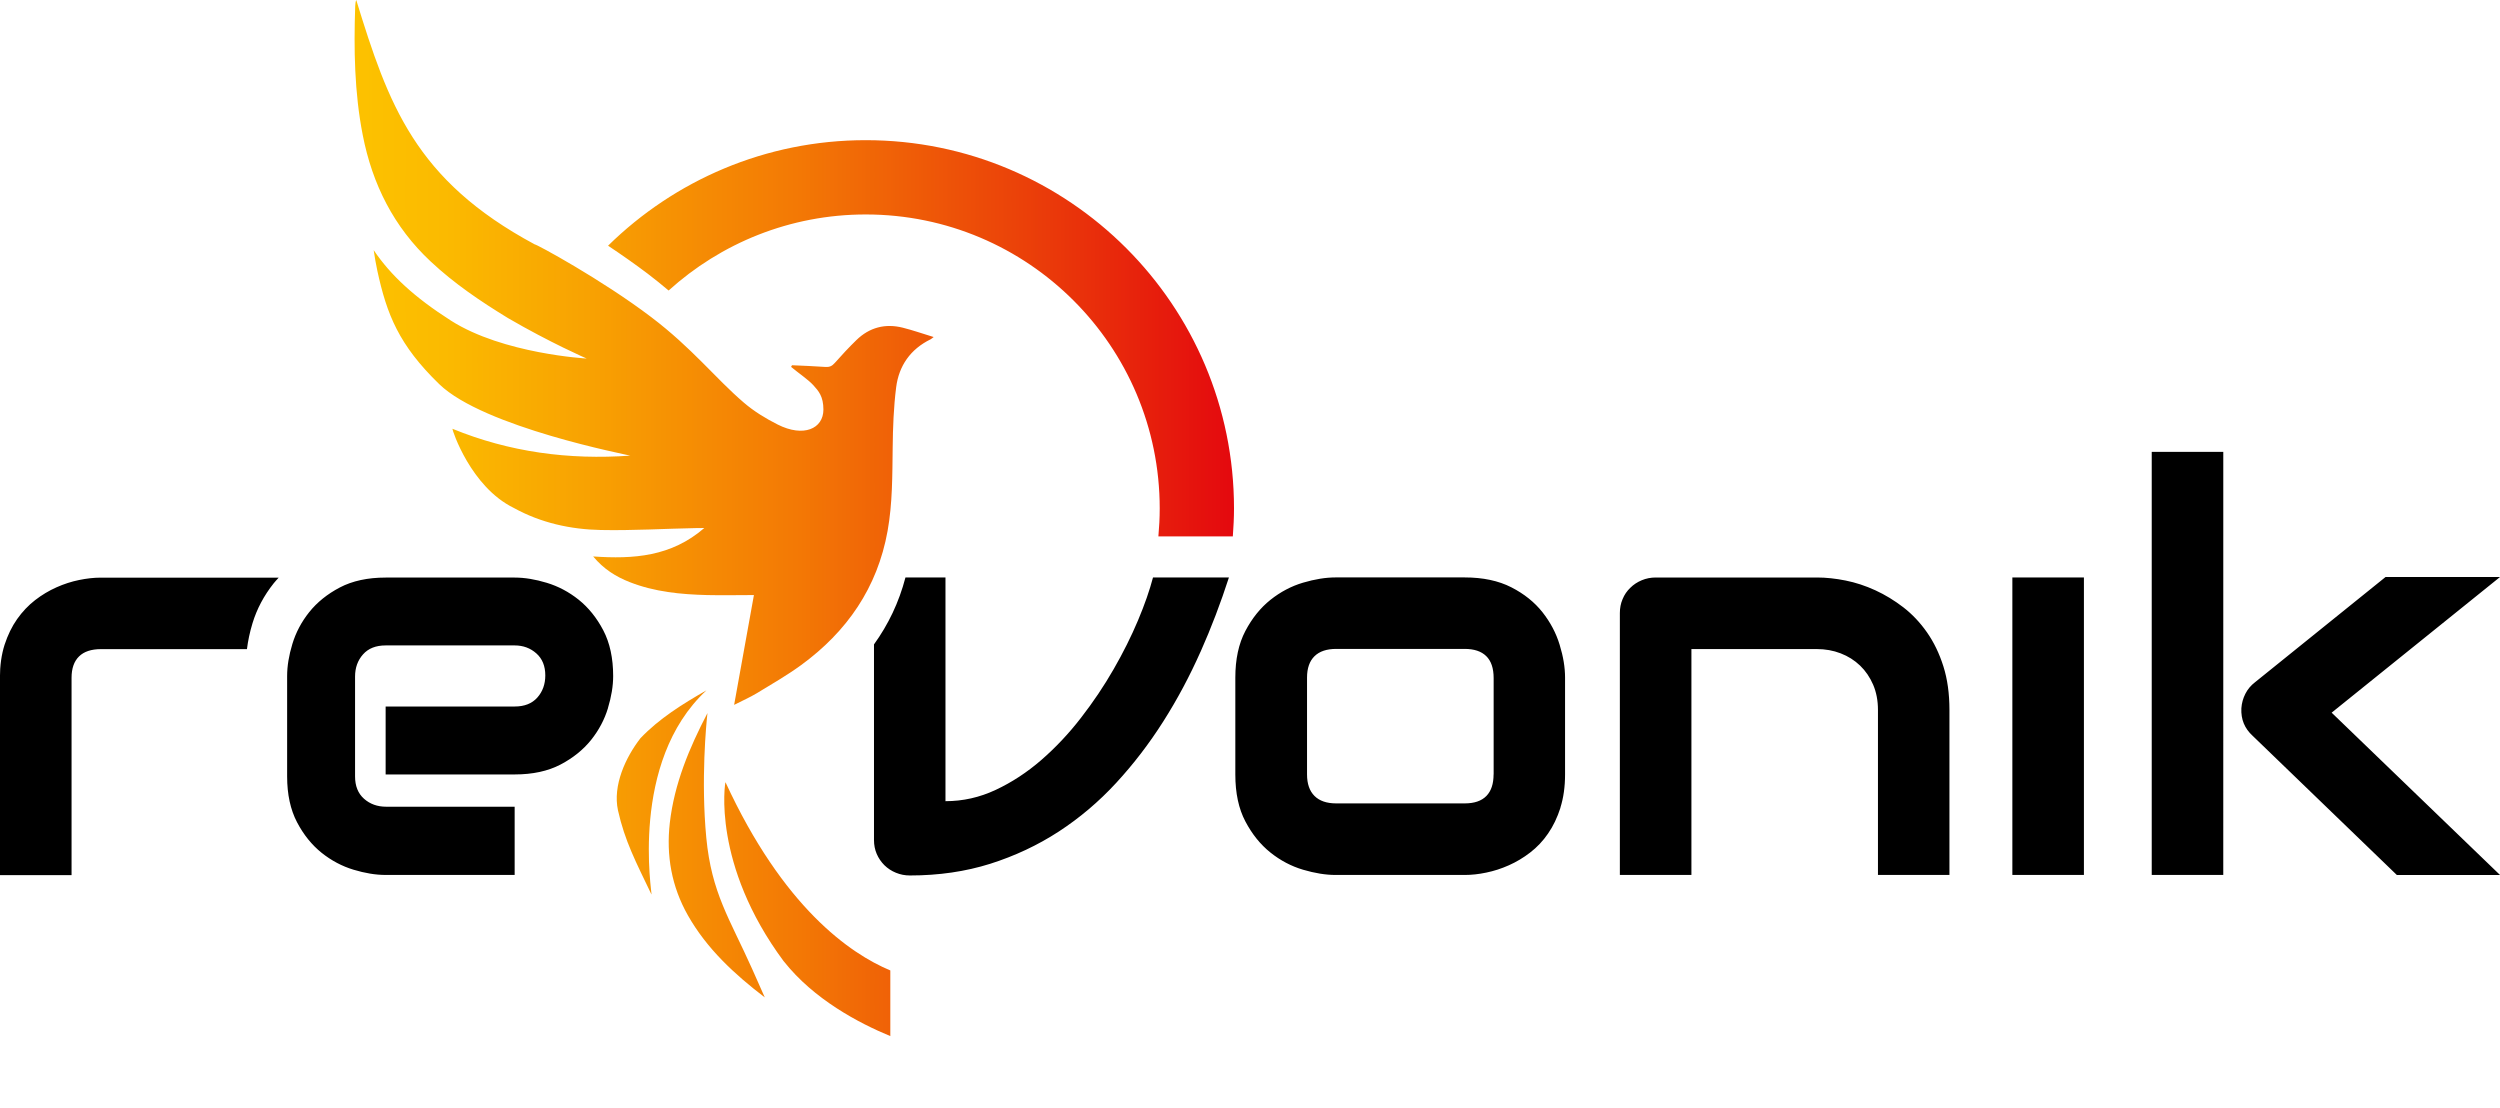
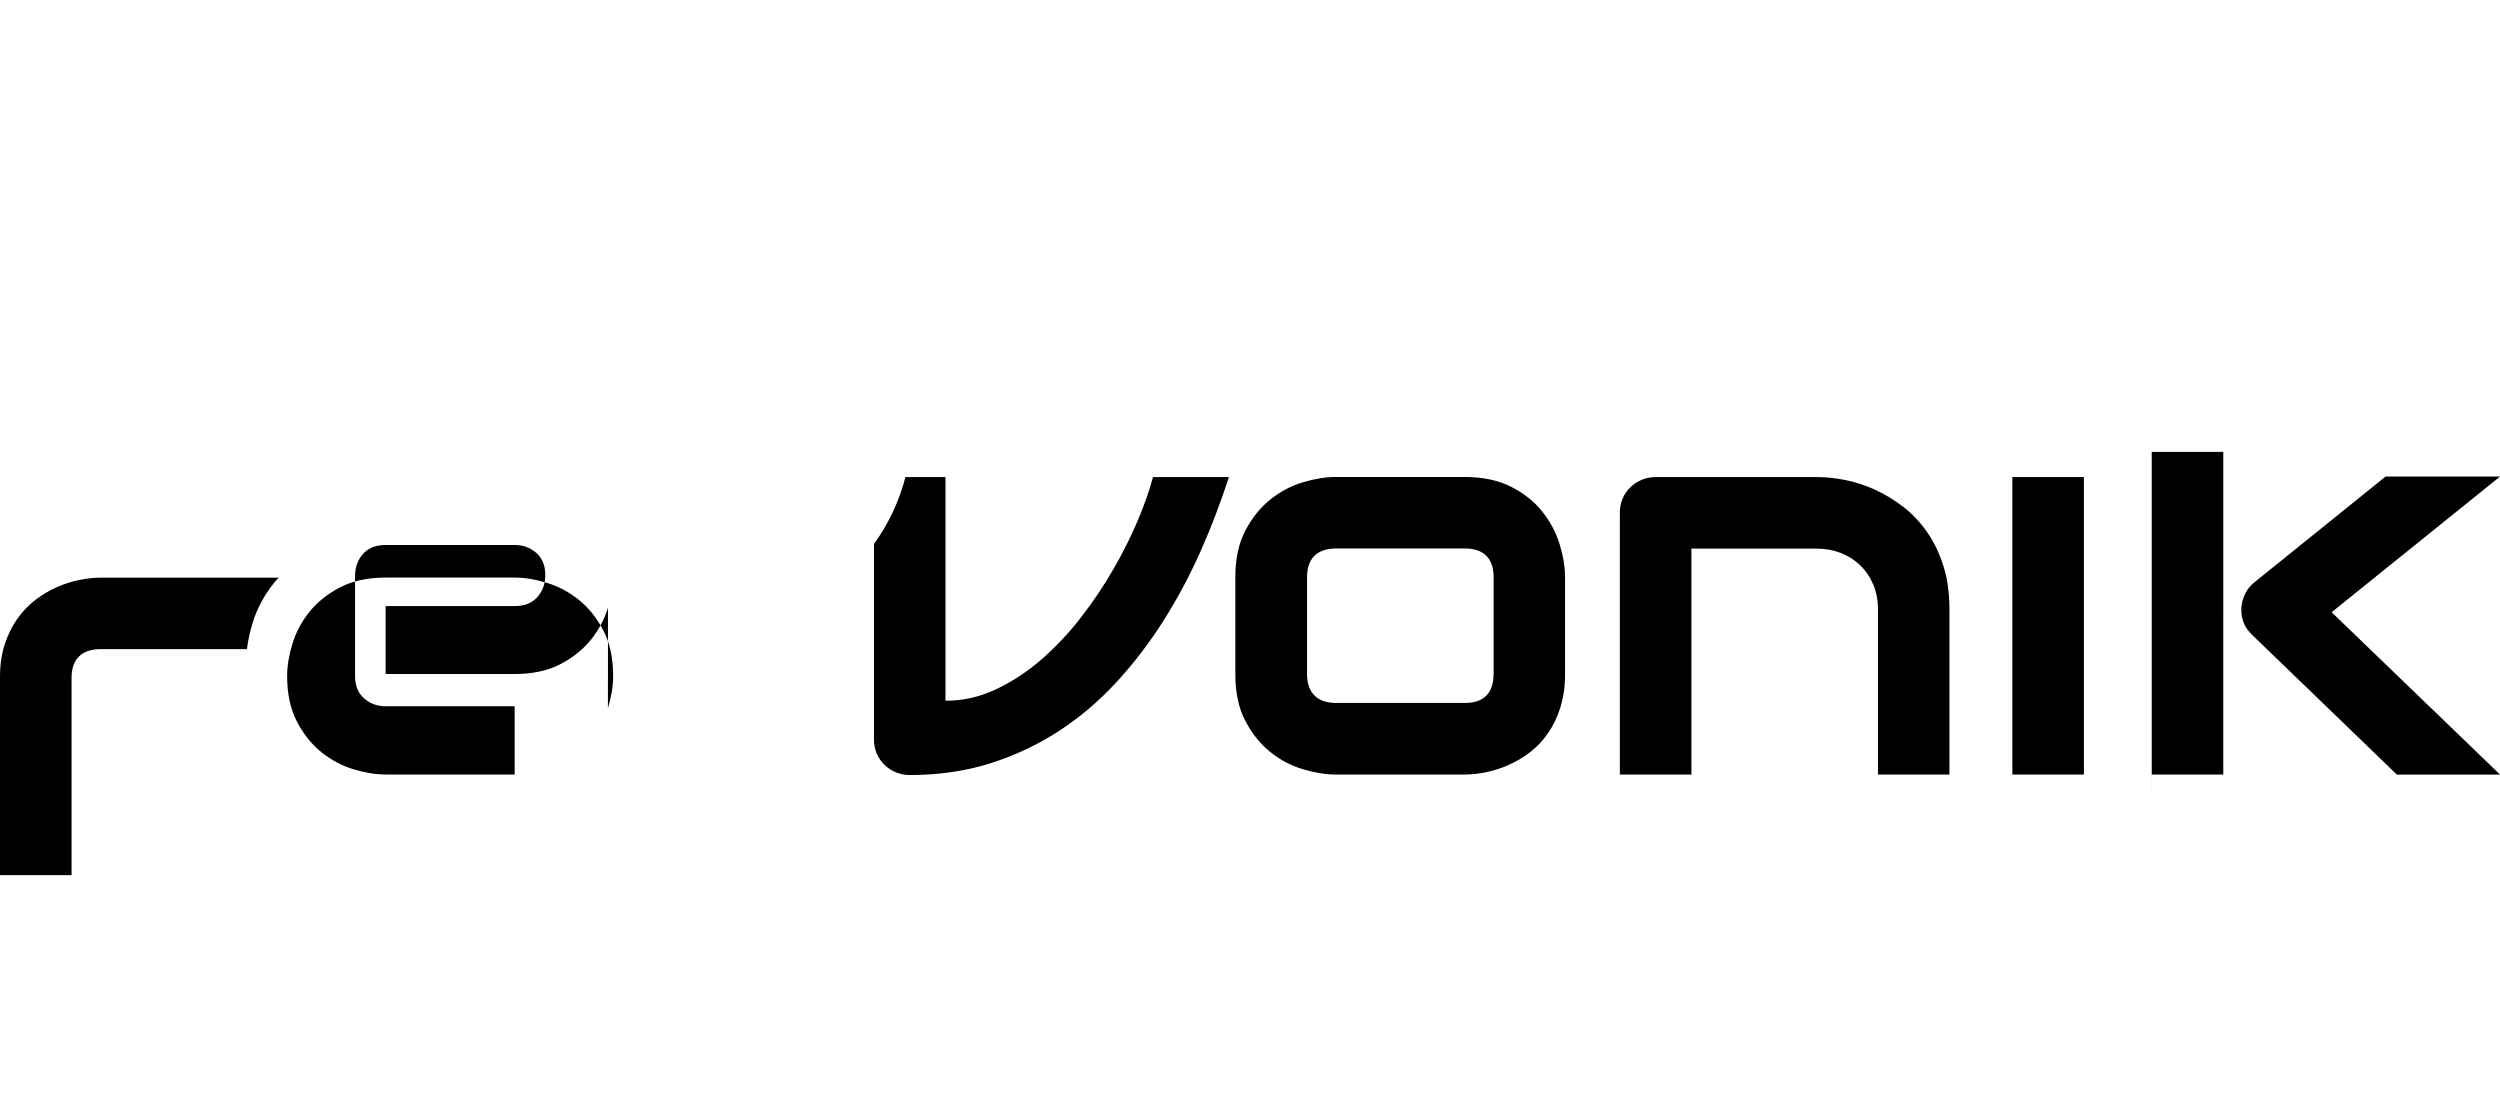
<svg xmlns="http://www.w3.org/2000/svg" id="Ebene_1" viewBox="0 0 338.53 150.02">
  <defs>
    <style>
      .cls-1 {
        fill: none;
      }

      .cls-2 {
        clip-path: url(#clippath);
      }

      .cls-3 {
        fill: black;
      }

      .cls-4 {
        fill: url(#Neues_Verlaufsfeld_1);
      }
    </style>
    <clipPath id="clippath">
-       <path class="cls-1" d="M106.14,130.18c4.06,5.14,10.13,8.35,14.42,10.12v-8.89c-5.48-2.29-14.52-8.57-22.32-25.49-.05,0-1.89,11.09,7.9,24.27m-15.44-18.76c-.5,4.43,.24,8.62,2.45,12.52,2.56,4.52,6.3,7.97,10.41,11.11-.58-1.3-1.15-2.6-1.73-3.9-3.04-6.79-5.47-10.21-6.19-17.73-.74-7.79,0-15.49,.16-16.87-2.46,4.72-4.49,9.56-5.1,14.88m-3.98-11.47c-2.02,2.61-3.76,6.39-3.04,9.75,.93,4.17,2.41,6.96,4.54,11.41,.12-.01-3.06-17.9,7.44-27.65-3.24,1.86-6.37,3.79-8.95,6.5m-4.37-66.71c1.83,1.22,3.67,2.51,5.39,3.81,1,.76,1.92,1.51,2.81,2.26,7.06-6.39,16.42-10.3,26.69-10.3,21.99,0,39.81,17.83,39.81,39.81,0,1.28-.07,2.54-.18,3.78h10.08c.09-1.25,.16-2.51,.16-3.78,0-27.54-22.33-49.87-49.87-49.87-13.59,0-25.89,5.46-34.88,14.28M48.24,0c-.09,.18-.12,.51-.14,.81-.2,5.86-.11,11.7,1.02,17.48,1.3,6.66,4.2,12.45,9.2,17.12,3.19,2.99,6.78,5.41,10.48,7.67,5.73,3.34,10.64,5.47,10.64,5.47,0,0-11.31-.63-18.37-5.13-4.95-3.16-8.17-6.14-10.47-9.55,.14,.95,.3,1.88,.5,2.81,1.28,5.89,2.91,10.04,8.38,15.34,6.03,5.84,25.59,9.58,25.86,9.68-8.32,.59-16.35-.47-24.08-3.64-.02,.19,2.48,7.87,8.31,10.72,3.65,2.02,7.69,2.91,11.79,2.99,4.32,.09,8.59-.18,12.91-.26,.29,0,.58,0,1.1-.01-4.47,3.88-9.59,4.23-15.05,3.85,1.44,1.73,3.1,2.75,4.96,3.48,3.36,1.32,6.9,1.66,10.46,1.75,2.09,.05,4.17,0,6.35,0-.88,4.91-1.76,9.79-2.68,14.87,1.16-.59,2.14-1.02,3.04-1.56,2.03-1.24,4.1-2.42,6.02-3.82,6.22-4.54,10.34-10.48,11.72-18.17,.67-3.74,.64-7.53,.69-11.31,.03-2.72,.13-5.45,.47-8.14,.37-2.92,1.94-5.17,4.66-6.5,.08-.04,.15-.11,.42-.31-1.53-.47-2.85-.93-4.2-1.27-2.38-.59-4.5-.03-6.26,1.68-1.03,1-2,2.05-2.95,3.12-.36,.41-.71,.56-1.26,.52-1.5-.11-3-.16-4.51-.23-.04,.07-.09,.15-.13,.22,1,.84,2.31,1.71,3.02,2.49,.71,.78,1.36,1.52,1.36,3.29,0,2.6-2.69,3.8-6.19,2.03-1.63-.82-3.23-1.8-4.6-2.98-3.83-3.28-6.95-7.34-12.53-11.57-6.72-5.1-15.66-9.94-15.76-9.84C56.18,24.38,52.59,14.14,48.24,0Z" />
-     </clipPath>
+       </clipPath>
    <linearGradient id="Neues_Verlaufsfeld_1" x1="-.36" y1="341.24" x2=".26" y2="341.24" gradientTransform="translate(119 68229.08) scale(199.74 -199.74)" gradientUnits="userSpaceOnUse">
      <stop offset="0" stop-color="#fdc300" />
      <stop offset="0" stop-color="#fdc300" />
      <stop offset=".11" stop-color="#fbba00" />
      <stop offset=".27" stop-color="#f8a102" />
      <stop offset=".49" stop-color="#f37905" />
      <stop offset=".73" stop-color="#eb4209" />
      <stop offset="1" stop-color="#e3000f" />
    </linearGradient>
  </defs>
  <g class="cls-2">
-     <rect class="cls-4" x="47.9" y="0" width="119.2" height="140.3" />
-   </g>
+     </g>
  <g>
-     <path class="cls-3" d="M37.05,79c.21-.27,.46-.52,.69-.78H13.6c-.89,0-1.86,.11-2.89,.32-1.03,.21-2.05,.54-3.06,.99-1.01,.45-1.97,1.02-2.89,1.73-.92,.71-1.73,1.57-2.44,2.57-.71,1.01-1.27,2.17-1.7,3.48-.42,1.32-.63,2.81-.63,4.47v26.72H9.69v-26.72c0-1.27,.34-2.23,1.01-2.89,.67-.66,1.66-.99,2.98-.99h19.76c.14-1.12,.38-2.28,.75-3.5,.59-1.94,1.55-3.75,2.87-5.41m45.26,16.9c.47-1.55,.71-3,.71-4.34,0-2.43-.45-4.5-1.34-6.2-.89-1.7-2.01-3.08-3.33-4.14-1.33-1.06-2.77-1.82-4.32-2.29-1.55-.47-3-.71-4.34-.71h-17.48c-2.43,0-4.5,.45-6.2,1.34-1.7,.89-3.08,2.01-4.14,3.33-1.06,1.33-1.82,2.77-2.29,4.32-.47,1.55-.71,3-.71,4.34v13.6c0,2.43,.45,4.5,1.34,6.2,.89,1.7,2.01,3.08,3.33,4.14,1.33,1.06,2.77,1.82,4.32,2.29,1.55,.47,3,.71,4.34,.71h17.48v-9.24h-17.4c-1.19,0-2.19-.36-3-1.08-.81-.72-1.21-1.73-1.21-3.02v-13.53c0-1.19,.36-2.19,1.08-3,.72-.81,1.74-1.21,3.06-1.21h17.48c1.14,0,2.12,.36,2.93,1.08,.81,.72,1.21,1.71,1.21,2.98,0,1.19-.36,2.19-1.08,3s-1.74,1.21-3.06,1.21h-17.48v9.2h17.48c2.43,0,4.5-.45,6.2-1.34s3.08-2.01,4.14-3.33c1.06-1.33,1.82-2.77,2.29-4.32m80.24-7.62c1.47-3.3,2.74-6.66,3.84-10.06h-10.28c-.45,1.71-1.12,3.65-2.03,5.81-.91,2.16-2.01,4.37-3.3,6.61-1.29,2.25-2.76,4.44-4.42,6.58-1.65,2.14-3.45,4.04-5.38,5.72-1.94,1.68-3.99,3.02-6.17,4.04-2.17,1.02-4.44,1.53-6.8,1.53v-30.29h-5.42c-.88,3.37-2.32,6.37-4.26,9.06v26.49c0,.67,.12,1.3,.37,1.88,.25,.58,.6,1.09,1.04,1.53,.45,.44,.97,.78,1.56,1.02,.6,.25,1.23,.37,1.9,.37,3.9,0,7.52-.53,10.86-1.58,3.34-1.06,6.43-2.51,9.28-4.36,2.84-1.85,5.44-4.05,7.79-6.6,2.35-2.55,4.47-5.32,6.37-8.31,1.9-2.99,3.58-6.14,5.05-9.45m39.68,16.62c0,1.27-.32,2.24-.97,2.91-.65,.67-1.63,1.01-2.94,1.01h-17.4c-1.29,0-2.27-.34-2.94-1.01-.67-.67-1.01-1.64-1.01-2.91v-13.12c0-1.27,.34-2.23,1.01-2.89,.67-.66,1.65-.99,2.94-.99h17.4c1.27,0,2.24,.32,2.91,.97,.67,.65,1.01,1.64,1.01,2.98v13.04Zm9.05,4.49c.42-1.33,.63-2.83,.63-4.49v-13.12c0-1.37-.24-2.84-.73-4.43-.48-1.59-1.26-3.06-2.33-4.42-1.07-1.35-2.47-2.48-4.21-3.37-1.74-.89-3.85-1.34-6.33-1.34h-17.48c-1.34,0-2.81,.24-4.4,.71-1.59,.47-3.06,1.25-4.42,2.33-1.35,1.08-2.48,2.48-3.39,4.21-.91,1.73-1.36,3.83-1.36,6.32v13.12c0,2.51,.45,4.63,1.36,6.35,.91,1.73,2.04,3.13,3.39,4.21,1.35,1.08,2.83,1.86,4.42,2.33,1.59,.47,3.06,.71,4.4,.71h17.48c.92,0,1.89-.1,2.93-.32,1.03-.21,2.05-.54,3.06-.99,1.01-.45,1.97-1.02,2.89-1.73,.92-.71,1.73-1.56,2.42-2.57,.7-1.01,1.25-2.17,1.68-3.5m42.98,9.11h9.69v-22.36c0-2.19-.27-4.15-.82-5.89-.55-1.74-1.29-3.27-2.22-4.6-.93-1.33-2-2.46-3.2-3.39-1.21-.93-2.47-1.7-3.8-2.31-1.33-.61-2.67-1.05-4.02-1.32-1.35-.27-2.64-.41-3.86-.41h-21.84c-.67,0-1.3,.12-1.9,.37-.6,.25-1.12,.59-1.56,1.03-.45,.43-.8,.94-1.04,1.53-.25,.58-.37,1.21-.37,1.88v35.47h9.69v-30.59h16.95c1.17,0,2.25,.19,3.26,.58,1.01,.39,1.88,.94,2.63,1.66,.75,.72,1.33,1.58,1.77,2.59,.43,1.01,.65,2.14,.65,3.41v22.36Zm18.21,0h9.69v-40.28h-9.69v40.28Zm18.87,0h9.69V61.19h-9.69v57.31Zm24.37-21.98l22.8-18.37h-15.5l-17.7,14.27c-.55,.42-.98,.94-1.29,1.55-.31,.61-.49,1.26-.54,1.96-.07,1.49,.43,2.73,1.53,3.73l19.53,18.85h13.97l-22.8-21.98Z" />
+     <path class="cls-3" d="M37.05,79c.21-.27,.46-.52,.69-.78H13.6c-.89,0-1.86,.11-2.89,.32-1.03,.21-2.05,.54-3.06,.99-1.01,.45-1.97,1.02-2.89,1.73-.92,.71-1.73,1.57-2.44,2.57-.71,1.01-1.27,2.17-1.7,3.48-.42,1.32-.63,2.81-.63,4.47v26.72H9.69v-26.72c0-1.27,.34-2.23,1.01-2.89,.67-.66,1.66-.99,2.98-.99h19.76c.14-1.12,.38-2.28,.75-3.5,.59-1.94,1.55-3.75,2.87-5.41m45.26,16.9c.47-1.55,.71-3,.71-4.34,0-2.43-.45-4.5-1.34-6.2-.89-1.7-2.01-3.08-3.33-4.14-1.33-1.06-2.77-1.82-4.32-2.29-1.55-.47-3-.71-4.34-.71h-17.48c-2.43,0-4.5,.45-6.2,1.34-1.7,.89-3.08,2.01-4.14,3.33-1.06,1.33-1.82,2.77-2.29,4.32-.47,1.55-.71,3-.71,4.34c0,2.43,.45,4.5,1.34,6.2,.89,1.7,2.01,3.08,3.33,4.14,1.33,1.06,2.77,1.82,4.32,2.29,1.55,.47,3,.71,4.34,.71h17.48v-9.24h-17.4c-1.19,0-2.19-.36-3-1.08-.81-.72-1.21-1.73-1.21-3.02v-13.53c0-1.19,.36-2.19,1.08-3,.72-.81,1.74-1.21,3.06-1.21h17.48c1.14,0,2.12,.36,2.93,1.08,.81,.72,1.21,1.71,1.21,2.98,0,1.19-.36,2.19-1.08,3s-1.74,1.21-3.06,1.21h-17.48v9.2h17.48c2.43,0,4.5-.45,6.2-1.34s3.08-2.01,4.14-3.33c1.06-1.33,1.82-2.77,2.29-4.32m80.24-7.62c1.47-3.3,2.74-6.66,3.84-10.06h-10.28c-.45,1.71-1.12,3.65-2.03,5.81-.91,2.16-2.01,4.37-3.3,6.61-1.29,2.25-2.76,4.44-4.42,6.58-1.65,2.14-3.45,4.04-5.38,5.72-1.94,1.68-3.99,3.02-6.17,4.04-2.17,1.02-4.44,1.53-6.8,1.53v-30.29h-5.42c-.88,3.37-2.32,6.37-4.26,9.06v26.49c0,.67,.12,1.3,.37,1.88,.25,.58,.6,1.09,1.04,1.53,.45,.44,.97,.78,1.56,1.02,.6,.25,1.23,.37,1.9,.37,3.9,0,7.52-.53,10.86-1.58,3.34-1.06,6.43-2.51,9.28-4.36,2.84-1.85,5.44-4.05,7.79-6.6,2.35-2.55,4.47-5.32,6.37-8.31,1.9-2.99,3.58-6.14,5.05-9.45m39.68,16.62c0,1.27-.32,2.24-.97,2.91-.65,.67-1.63,1.01-2.94,1.01h-17.4c-1.29,0-2.27-.34-2.94-1.01-.67-.67-1.01-1.64-1.01-2.91v-13.12c0-1.27,.34-2.23,1.01-2.89,.67-.66,1.65-.99,2.94-.99h17.4c1.27,0,2.24,.32,2.91,.97,.67,.65,1.01,1.64,1.01,2.98v13.04Zm9.05,4.49c.42-1.33,.63-2.83,.63-4.49v-13.12c0-1.37-.24-2.84-.73-4.43-.48-1.59-1.26-3.06-2.33-4.42-1.07-1.35-2.47-2.48-4.21-3.37-1.74-.89-3.85-1.34-6.33-1.34h-17.48c-1.34,0-2.81,.24-4.4,.71-1.59,.47-3.06,1.25-4.42,2.33-1.35,1.08-2.48,2.48-3.39,4.21-.91,1.73-1.36,3.83-1.36,6.32v13.12c0,2.51,.45,4.63,1.36,6.35,.91,1.73,2.04,3.13,3.39,4.21,1.35,1.08,2.83,1.86,4.42,2.33,1.59,.47,3.06,.71,4.4,.71h17.48c.92,0,1.89-.1,2.93-.32,1.03-.21,2.05-.54,3.06-.99,1.01-.45,1.97-1.02,2.89-1.73,.92-.71,1.73-1.56,2.42-2.57,.7-1.01,1.25-2.17,1.68-3.5m42.98,9.11h9.69v-22.36c0-2.19-.27-4.15-.82-5.89-.55-1.74-1.29-3.27-2.22-4.6-.93-1.33-2-2.46-3.2-3.39-1.21-.93-2.47-1.7-3.8-2.31-1.33-.61-2.67-1.05-4.02-1.32-1.35-.27-2.64-.41-3.86-.41h-21.84c-.67,0-1.3,.12-1.9,.37-.6,.25-1.12,.59-1.56,1.03-.45,.43-.8,.94-1.04,1.53-.25,.58-.37,1.21-.37,1.88v35.47h9.69v-30.59h16.95c1.17,0,2.25,.19,3.26,.58,1.01,.39,1.88,.94,2.63,1.66,.75,.72,1.33,1.58,1.77,2.59,.43,1.01,.65,2.14,.65,3.41v22.36Zm18.21,0h9.69v-40.28h-9.69v40.28Zm18.87,0h9.69V61.19h-9.69v57.31Zm24.37-21.98l22.8-18.37h-15.5l-17.7,14.27c-.55,.42-.98,.94-1.29,1.55-.31,.61-.49,1.26-.54,1.96-.07,1.49,.43,2.73,1.53,3.73l19.53,18.85h13.97l-22.8-21.98Z" />
  </g>
</svg>